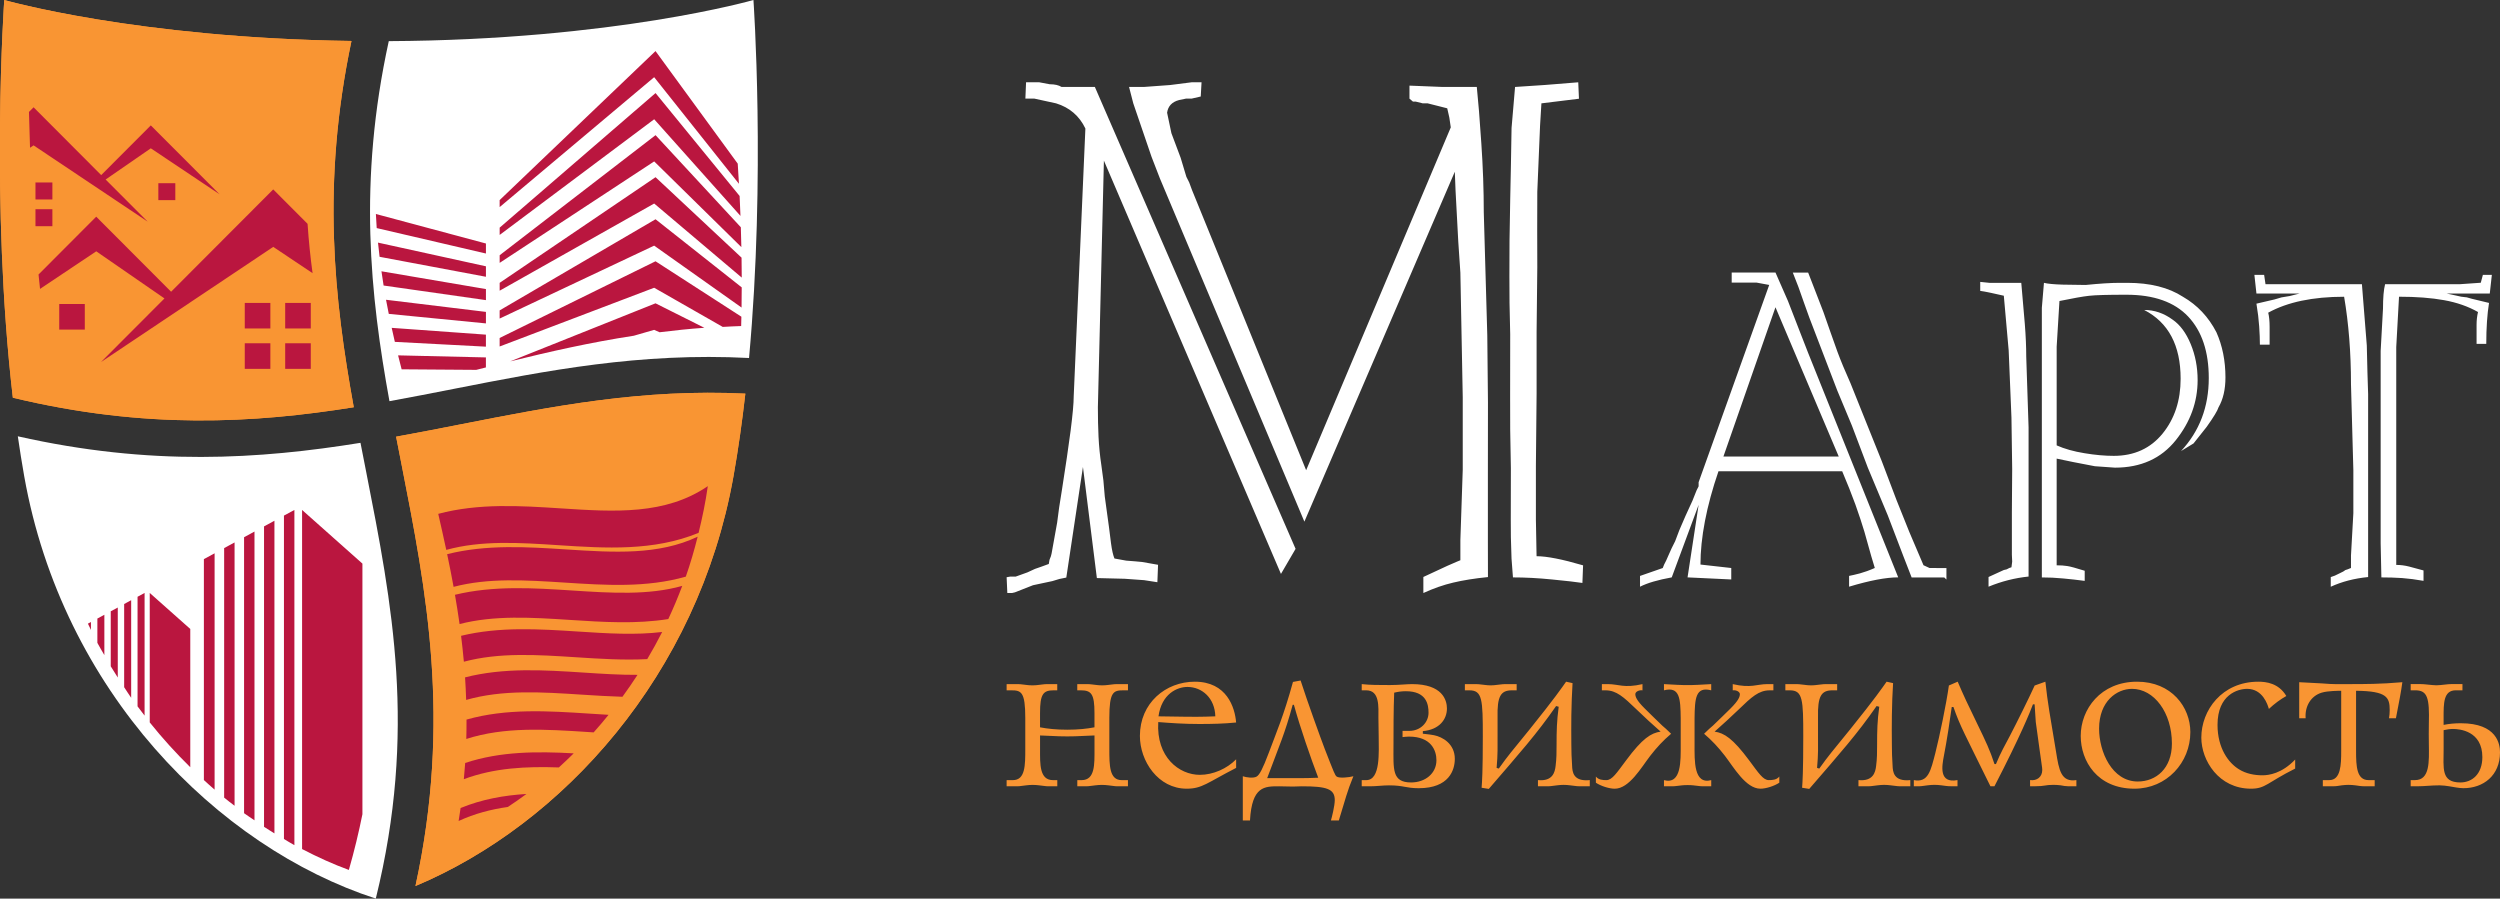
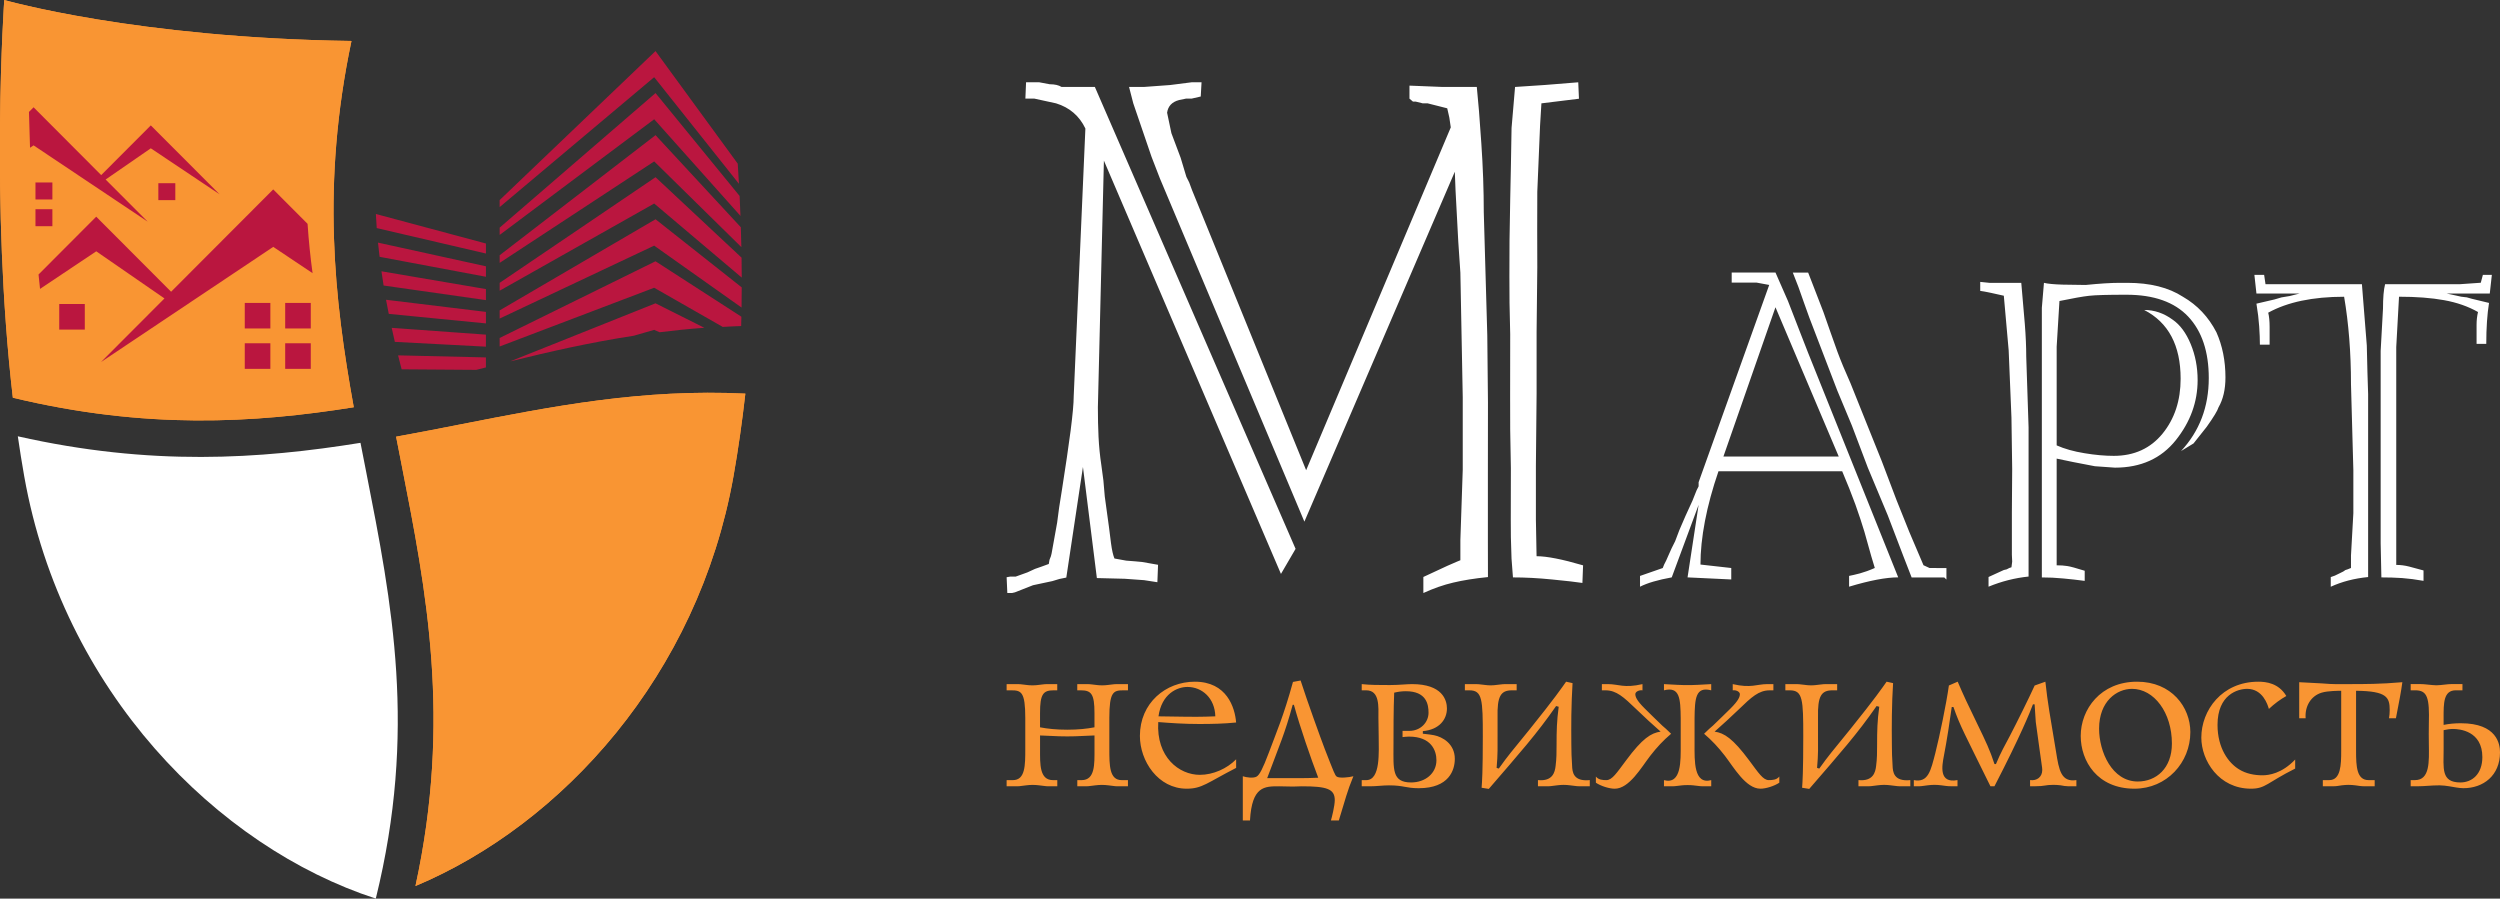
<svg xmlns="http://www.w3.org/2000/svg" width="103.415" height="37.172" viewBox="0 0 103.415 37.172" style="overflow:visible;enable-background:new 0 0 103.415 37.172" xml:space="preserve">
  <rect x="0" y="0" width="103.415" height="37.172" fill="#333333" stroke="none" />
  <g id="Sign">
    <g>
      <path style="fill:#FFFFFF;" d="M14.912,18.318c-4.182,0.675-8.674,0.972-14.175-0.27c0.081,0.556,0.168,1.108,0.265,1.655     c1.576,8.869,7.975,15.334,14.543,17.468c1.709-6.939,0.678-12.18-0.397-17.648C15.068,19.123,14.989,18.721,14.912,18.318z" />
      <path style="fill:#F99533;" d="M14.634,16.846c-0.813-4.479-1.342-9.233-0.095-15.151C5.62,1.57,0.176,0,0.176,0     s-0.588,8.359,0.355,16.452C6.02,17.769,10.488,17.508,14.634,16.846z" />
      <path style="fill:#F99533;" d="M19.068,17.551c-0.887,0.175-1.779,0.349-2.683,0.513c0.076,0.392,0.152,0.782,0.229,1.169     c1.023,5.203,2.069,10.533,0.572,17.418c6.058-2.543,11.69-8.707,13.155-16.948c0.199-1.121,0.36-2.269,0.491-3.42     C26.587,16.075,22.883,16.801,19.068,17.551z" />
-       <path style="fill:#FFFFFF;" d="M31.167,0c0,0-5.738,1.653-15.085,1.702c-1.273,5.825-0.77,10.496,0.028,14.893     c0.899-0.163,1.788-0.337,2.672-0.511c3.811-0.749,7.692-1.511,12.203-1.275C31.677,7.267,31.167,0,31.167,0z" />
-       <path style="fill:#BA163F;" d="M4.581,27.562c0.094,0.157,0.192,0.312,0.291,0.464v-2.895l-0.291,0.156V27.562z M5.136,28.427     c0.097,0.146,0.19,0.296,0.29,0.438v-4.037l-0.29,0.157V28.427z M3.762,26.058V25.73l-0.125,0.068     C3.677,25.885,3.719,25.972,3.762,26.058z M6.194,29.883c0.527,0.659,1.09,1.277,1.677,1.854v-5.719l-1.677-1.49V29.883z      M5.69,29.219c0.095,0.13,0.193,0.257,0.291,0.383v-5.074L5.69,24.686V29.219z M4.028,26.593     c0.091,0.172,0.193,0.338,0.289,0.506V25.43l-0.289,0.157V26.593z M10.096,33.639c0.142,0.104,0.288,0.195,0.431,0.295V21.988     l-0.431,0.235V33.639z M11.746,34.707c0.145,0.085,0.287,0.175,0.432,0.254V21.095l-0.432,0.233V34.707z M12.496,21.095v14.027     c0.638,0.332,1.284,0.626,1.935,0.864c0.226-0.79,0.411-1.557,0.561-2.305V23.314L12.496,21.095z M8.434,32.268     c0.147,0.134,0.293,0.268,0.443,0.396v-9.776l-0.443,0.241V32.268z M9.272,32.994c0.142,0.117,0.286,0.227,0.431,0.337V22.439     l-0.431,0.233V32.994z M10.922,34.202c0.143,0.093,0.286,0.186,0.43,0.273V21.541l-0.43,0.234V34.202z" />
      <path style="fill:#F99533;" d="M19.068,17.551c-0.887,0.175-1.779,0.349-2.683,0.513c0.076,0.392,0.152,0.782,0.229,1.169     c1.023,5.203,2.069,10.533,0.572,17.418c6.058-2.543,11.69-8.707,13.155-16.948c0.199-1.121,0.36-2.269,0.491-3.42     C26.587,16.075,22.883,16.801,19.068,17.551z" />
      <path style="fill:#BA163F;" d="M15.868,11.811l4.233,0.604v-0.457l-4.322-0.736C15.807,11.418,15.836,11.616,15.868,11.811z      M16.333,14.142l3.767,0.198v-0.497l-3.897-0.281C16.245,13.756,16.288,13.95,16.333,14.142z M15.583,9.435l4.518,1.052v-0.414     l-4.552-1.221C15.559,9.047,15.569,9.243,15.583,9.435z M16.082,12.984l4.019,0.394v-0.476L15.968,12.4     C16.004,12.596,16.042,12.791,16.082,12.984z M15.702,10.623l4.399,0.826v-0.433l-4.465-0.98     C15.655,10.234,15.678,10.429,15.702,10.623z M20.668,13.981v0.352l6.392-2.43l2.837,1.62c0.254-0.013,0.503-0.03,0.762-0.036     c0.004-0.129,0.006-0.258,0.009-0.386l-3.552-2.293L20.668,13.981z M30.63,8.931c-0.012-0.278-0.024-0.553-0.035-0.824     l-3.478-4.257l-6.448,5.566v0.302l6.392-4.785L30.63,8.931z M16.614,15.277l3.087,0.023c0.132-0.033,0.266-0.066,0.399-0.101     v-0.414l-3.633-0.085C16.516,14.894,16.563,15.086,16.614,15.277z M30.683,11.483c-0.001-0.277-0.004-0.552-0.008-0.825     L27.117,7.33l-6.448,4.37v0.325l6.392-3.606L30.683,11.483z M30.567,7.603c-0.016-0.284-0.032-0.562-0.05-0.833l-3.401-4.657     l-6.448,6.164v0.29l6.392-5.374L30.567,7.603z M30.667,10.222c-0.006-0.276-0.014-0.551-0.022-0.821l-3.528-3.81l-6.448,4.967     v0.316l6.392-4.197L30.667,10.222z M21.104,14.949c1.65-0.407,3.336-0.789,5.114-1.061l0.842-0.243l0.224,0.099     c0.607-0.075,1.222-0.141,1.852-0.185l-2.02-1.012L21.104,14.949z M20.668,12.84v0.338l6.392-3.017l3.615,2.561     c0.004-0.279,0.006-0.558,0.007-0.834L27.117,9.07L20.668,12.84z" />
      <path style="fill:#F99533;" d="M14.634,16.846c-0.813-4.479-1.342-9.233-0.095-15.151C5.62,1.57,0.176,0,0.176,0     s-0.588,8.359,0.355,16.452C6.02,17.769,10.488,17.508,14.634,16.846z" />
-       <path style="fill:#BA163F;" d="M23.909,26.124c-1.606-0.104-3.248-0.208-4.836,0.177c0.044,0.353,0.082,0.711,0.115,1.072     c1.464-0.39,3.028-0.29,4.651-0.184c0.974,0.064,1.961,0.126,2.935,0.076c0.217-0.365,0.423-0.738,0.617-1.122     C26.284,26.277,25.115,26.203,23.909,26.124z M23.675,24.427c-1.612-0.105-3.259-0.21-4.855,0.177     c0.069,0.399,0.133,0.803,0.191,1.211c1.443-0.372,2.984-0.274,4.586-0.17c1.347,0.088,2.719,0.176,4.048-0.037     c0.208-0.445,0.4-0.903,0.577-1.372C26.817,24.631,25.277,24.531,23.675,24.427z M23.441,22.729     c-1.641-0.107-3.318-0.213-4.944,0.195c0.094,0.446,0.184,0.896,0.266,1.352c1.442-0.379,2.985-0.28,4.589-0.177     c1.676,0.109,3.392,0.22,5.017-0.246c0.189-0.537,0.349-1.09,0.491-1.653C27.239,22.972,25.387,22.854,23.441,22.729z      M23.208,21.03c-1.686-0.109-3.409-0.219-5.08,0.226c0.114,0.494,0.225,0.99,0.332,1.491c1.453-0.401,3.021-0.301,4.648-0.194     c1.942,0.127,3.936,0.253,5.79-0.511c0.154-0.628,0.288-1.268,0.38-1.924c0.001-0.002,0.001-0.006,0.001-0.008     C27.524,21.308,25.427,21.175,23.208,21.03z M18.971,33.961c0.659-0.304,1.339-0.482,2.036-0.58     c0.26-0.171,0.516-0.35,0.771-0.538c-0.925,0.056-1.839,0.218-2.725,0.581C19.029,33.601,18.999,33.78,18.971,33.961z      M19.243,31.561c-0.016,0.222-0.035,0.447-0.056,0.671c1.258-0.472,2.592-0.534,3.931-0.486c0.208-0.188,0.412-0.385,0.614-0.583     C22.223,31.079,20.7,31.077,19.243,31.561z M19.298,29.766c0,0.266-0.001,0.531-0.009,0.802c1.582-0.51,3.275-0.402,5.04-0.287     c0.076,0.005,0.153,0.01,0.228,0.015c0.21-0.235,0.416-0.478,0.617-0.727c-0.264-0.015-0.528-0.031-0.795-0.05     C22.687,29.409,20.956,29.296,19.298,29.766z M19.238,28.02c0.02,0.307,0.035,0.619,0.045,0.933     c1.511-0.432,3.123-0.326,4.801-0.217c0.552,0.036,1.108,0.07,1.664,0.087c0.215-0.295,0.423-0.598,0.624-0.907     c-0.724,0.004-1.469-0.044-2.229-0.094C22.512,27.715,20.845,27.609,19.238,28.02z" />
      <path style="fill:#BA163F;" d="M11.797,15.259h1.059V14.2h-1.059V15.259z M12.723,9.259l-1.421-1.424l-4.224,4.233L3.98,8.963     l-2.386,2.392c0.02,0.197,0.041,0.396,0.062,0.596l2.325-1.555l2.822,1.949l-2.626,2.632l7.126-4.765L12.93,11.3     C12.839,10.636,12.77,9.957,12.723,9.259z M10.125,13.588h1.059V12.53h-1.059V13.588z M10.125,15.259h1.059V14.2h-1.059V15.259z      M11.797,13.588h1.059V12.53h-1.059V13.588z M2.167,8.655h-0.7v0.701h0.7V8.655z M2.167,8.25V7.549h-0.7V8.25H2.167z      M4.369,7.426l1.869-1.291l2.846,1.903L6.238,5.187L4.186,7.243L1.389,4.438L1.198,4.63c0.01,0.445,0.024,0.941,0.044,1.482     l0.147-0.099L6.11,9.17L4.369,7.426z M7.252,8.28V7.578H6.55V8.28H7.252z M2.45,13.633h1.058v-1.059H2.45V13.633z" />
    </g>
    <path style="fill:#F99533;" d="M55.292,32.122c-0.068-0.051-0.109-0.159-0.495-1.148c-0.176-0.463-0.72-1.964-0.996-2.824    l-0.316,0.059c-0.385,1.403-0.682,2.075-0.998,2.925c-0.257,0.681-0.386,0.918-0.504,0.989c-0.128,0.079-0.435,0.038-0.573-0.013    v1.829h0.297c0.079-1.423,0.603-1.413,1.205-1.413c0.198,0,0.387,0.011,0.574,0.011c0.118,0,0.245-0.011,0.365-0.011    c1.036,0,1.363,0.108,1.363,0.573c0,0.227-0.119,0.711-0.159,0.84h0.327c0.287-0.919,0.326-1.155,0.602-1.829    C55.806,32.16,55.39,32.201,55.292,32.122z M53.809,32.189c-0.306,0-0.611,0-0.919,0h-0.472c0.522-1.402,0.73-1.838,1.055-3.033    h0.051c0.255,0.929,0.69,2.185,1.006,3.015C54.292,32.181,54.046,32.189,53.809,32.189z M88.402,28.199    c-1.512,0-2.331,1.146-2.331,2.243c0,1.037,0.682,2.183,2.223,2.183c1.333,0,2.312-1.079,2.312-2.342    C90.605,29.255,89.834,28.199,88.402,28.199z M88.432,32.328c-1.068,0-1.601-1.234-1.601-2.184c0-1.146,0.741-1.649,1.362-1.649    c0.91,0,1.65,0.979,1.65,2.263C89.844,31.784,89.192,32.328,88.432,32.328z M59.321,30.413c-0.108-0.021-0.188-0.032-0.464-0.062    v-0.107c0.692-0.061,0.997-0.494,0.997-0.938c0-0.346-0.187-1.007-1.442-1.007c-0.236,0-0.543,0.039-0.917,0.039    c-0.445,0-0.812,0-1.166-0.039v0.257h0.187c0.564,0,0.504,0.681,0.504,1.155c0,0.246,0.011,0.504,0.011,0.759    c0,0.614,0.089,1.801-0.515,1.801h-0.187v0.255h0.346c0.266,0,0.523-0.039,0.78-0.039c0.622,0,0.69,0.118,1.233,0.118    c1.255,0,1.492-0.751,1.492-1.215C60.18,30.767,59.667,30.481,59.321,30.413z M58.373,32.367c-0.8,0-0.73-0.544-0.73-1.512    c0-0.572,0-1.52,0.029-2.202c0.158-0.039,0.315-0.06,0.483-0.06c0.851,0,0.938,0.544,0.938,0.889c0,0.404-0.336,0.751-0.789,0.751    h-0.286v0.258c0.088-0.01,0.177-0.021,0.267-0.021c0.918,0,1.135,0.572,1.135,0.979C59.419,31.992,58.957,32.367,58.373,32.367z     M95.109,28.22v1.491h0.266c-0.038-0.484,0.209-0.92,0.662-1.058c0.258-0.078,0.711-0.078,0.809-0.078v2.498    c0,0.563-0.018,1.197-0.491,1.197h-0.269v0.255h0.436c0.117,0,0.227-0.02,0.345-0.039c0.09-0.011,0.188-0.019,0.277-0.019    c0.099,0,0.197,0.008,0.287,0.019c0.129,0.02,0.246,0.039,0.375,0.039h0.425v-0.255h-0.257c-0.485,0-0.513-0.564-0.513-1.197    v-2.498c1.283,0.01,1.391,0.276,1.391,0.8c0,0.117-0.009,0.226-0.029,0.336h0.287c0.148-0.771,0.207-1.058,0.266-1.491    c-0.888,0.079-1.581,0.079-2.213,0.079C95.948,28.299,96.966,28.308,95.109,28.22z M51.133,29.887    c-0.049-0.622-0.385-1.688-1.708-1.688c-1.205,0-2.272,0.88-2.272,2.243c0,1.037,0.75,2.183,1.936,2.183    c0.642,0,0.85-0.248,2.045-0.86v-0.356c-0.376,0.385-0.949,0.643-1.502,0.643c-0.858,0-1.807-0.731-1.72-2.183    c0.515,0.041,1.078,0.08,1.701,0.08C50.175,29.948,50.628,29.937,51.133,29.887z M47.922,29.632    c0.129-0.93,0.771-1.216,1.196-1.216c0.611,0,1.136,0.466,1.155,1.216c-0.256,0.01-0.523,0.019-0.781,0.019    C49.275,29.65,48.92,29.65,47.922,29.632z M45.798,28.338c-0.068,0.011-0.138,0.011-0.208,0.011c-0.069,0-0.138,0-0.207-0.011    c-0.128-0.01-0.267-0.039-0.396-0.039h-0.425v0.257h0.149c0.434,0,0.563,0.156,0.563,0.937v0.593    c-0.315,0.06-0.671,0.099-1.126,0.099s-0.81-0.039-1.126-0.099v-0.593c0-0.78,0.129-0.937,0.563-0.937h0.149v-0.257H43.31    c-0.13,0-0.267,0.029-0.395,0.039c-0.07,0.011-0.139,0.011-0.208,0.011c-0.069,0-0.138,0-0.208-0.011    c-0.126-0.01-0.266-0.039-0.394-0.039H41.64v0.257h0.188c0.415,0,0.584,0.059,0.584,1.144v1.274c0,0.691,0,1.297-0.515,1.297    H41.64v0.255h0.436c0.118,0,0.246-0.029,0.365-0.039c0.088-0.011,0.188-0.019,0.276-0.019c0.089,0,0.189,0.008,0.277,0.019    c0.128,0.01,0.247,0.039,0.376,0.039h0.366v-0.255h-0.178c-0.564,0-0.535-0.673-0.535-1.275v-0.573    c0.761,0.039,0.999,0.039,1.126,0.039c0.13,0,0.366,0,1.126-0.039v0.573c0,0.603,0.03,1.275-0.532,1.275h-0.179v0.255h0.366    c0.128,0,0.248-0.029,0.375-0.039c0.089-0.011,0.188-0.019,0.277-0.019c0.088,0,0.188,0.008,0.277,0.019    c0.117,0.01,0.247,0.039,0.365,0.039h0.435v-0.255h-0.256c-0.514,0-0.514-0.605-0.514-1.297v-1.274    c0-1.085,0.168-1.144,0.583-1.144h0.188v-0.257h-0.465C46.066,28.299,45.927,28.328,45.798,28.338z M65.031,31.665    C65.01,31.359,65,31.084,65,30.798c-0.008-0.396,0-0.802,0-1.206c0.011-0.524,0.021-0.859,0.05-1.334l-0.267-0.059    c-0.167,0.238-0.484,0.701-1.511,1.976c-0.79,0.977-0.851,1.027-1.273,1.618l-0.09-0.028c0.051-0.582,0.039-0.83,0.039-1.432    c0-0.218,0-0.435,0-0.652c-0.02-0.879,0.129-1.125,0.594-1.125h0.196v-0.257h-0.473c-0.14,0-0.267,0.029-0.406,0.039    c-0.069,0.011-0.128,0.011-0.198,0.011c-0.068,0-0.128,0-0.196-0.011c-0.139-0.01-0.267-0.039-0.406-0.039h-0.463v0.257h0.188    c0.535,0,0.554,0.385,0.554,1.905c0,1.452-0.031,1.897-0.05,2.125l0.297,0.048c1.293-1.501,1.975-2.263,2.785-3.428l0.107,0.03    c-0.079,0.594-0.088,0.988-0.088,1.58c0,0.287,0,0.564-0.04,0.871c-0.03,0.255-0.117,0.641-0.73,0.583v0.255h0.425    c0.119,0,0.247-0.029,0.365-0.039c0.089-0.011,0.178-0.019,0.267-0.019c0.099,0,0.188,0.008,0.276,0.019    c0.128,0.01,0.246,0.039,0.376,0.039h0.435v-0.255C65.07,32.339,65.04,31.924,65.031,31.665z M78.288,31.665    c-0.021-0.306-0.029-0.581-0.029-0.867c-0.01-0.396,0-0.802,0-1.206c0.009-0.524,0.021-0.859,0.05-1.334l-0.268-0.059    c-0.167,0.238-0.484,0.701-1.511,1.976c-0.791,0.977-0.85,1.027-1.274,1.618l-0.091-0.028c0.053-0.582,0.039-0.83,0.039-1.432    c0-0.218,0-0.435,0-0.652c-0.019-0.879,0.13-1.125,0.595-1.125h0.197v-0.257h-0.473c-0.14,0-0.268,0.029-0.406,0.039    c-0.068,0.011-0.129,0.011-0.196,0.011c-0.071,0-0.13,0-0.199-0.011c-0.139-0.01-0.267-0.039-0.404-0.039h-0.465v0.257h0.187    c0.535,0,0.554,0.385,0.554,1.905c0,1.452-0.03,1.897-0.048,2.125l0.295,0.048c1.296-1.501,1.977-2.263,2.786-3.428l0.11,0.03    c-0.081,0.594-0.089,0.988-0.089,1.58c0,0.287,0,0.564-0.041,0.871c-0.029,0.255-0.119,0.641-0.73,0.583v0.255h0.424    c0.119,0,0.248-0.029,0.366-0.039c0.089-0.011,0.179-0.019,0.268-0.019c0.098,0,0.187,0.008,0.275,0.019    c0.13,0.01,0.247,0.039,0.376,0.039h0.436v-0.255C78.328,32.339,78.298,31.924,78.288,31.665z M85.053,31.113    c-0.257-1.552-0.346-2.007-0.444-2.914l-0.443,0.158c-0.228,0.504-0.742,1.541-1.02,2.073c-0.206,0.396-0.374,0.673-0.581,1.176    h-0.061c-0.187-0.573-0.346-0.908-0.72-1.679c-0.366-0.751-0.563-1.166-0.802-1.729l-0.364,0.158    c-0.108,0.771-0.386,2.104-0.563,2.804c-0.187,0.713-0.286,1.229-0.888,1.109v0.255h0.228c0.118,0,0.228-0.029,0.345-0.039    c0.088-0.011,0.188-0.019,0.276-0.019c0.1,0,0.198,0.008,0.286,0.019c0.138,0.02,0.266,0.039,0.406,0.039h0.266v-0.255    c-0.779,0.148-0.643-0.583-0.563-1.001c0.118-0.602,0.257-1.51,0.325-2.023h0.07c0.277,0.801,0.483,1.146,1.53,3.279h0.167    c1.098-2.124,1.481-3.091,1.592-3.388h0.069l0.048,0.73l0.169,1.226c0.068,0.533,0.099,0.642,0.099,0.76    c0,0.285-0.218,0.456-0.504,0.417v0.255h0.208c0.424,0,0.395-0.058,0.761-0.058c0.099,0,0.197,0.008,0.296,0.019    c0.099,0.02,0.207,0.039,0.306,0.039h0.345v-0.255C85.26,32.367,85.171,31.854,85.053,31.113z M92.618,31.823    c-0.422-0.256-0.888-0.859-0.888-1.837c0-1.254,0.84-1.491,1.225-1.491c0.644,0,0.85,0.652,0.899,0.831    c0.236-0.22,0.474-0.396,0.722-0.535c-0.315-0.533-0.84-0.592-1.156-0.592c-1.51,0-2.36,1.186-2.36,2.312    c0,0.947,0.721,2.114,2.054,2.114c0.603,0,0.662-0.248,1.828-0.832v-0.374c-0.555,0.584-1.097,0.652-1.354,0.652    C93.251,32.071,92.906,32.003,92.618,31.823z M68.763,30.018c-0.335-0.318-0.474-0.465-0.72-0.703    c-0.357-0.354-0.396-0.503-0.396-0.603c0-0.087,0.137-0.177,0.296-0.156v-0.257c-0.762,0.177-0.998,0-1.423,0h-0.257v0.257h0.149    c0.452,0,0.75,0.276,1.283,0.789c0.315,0.306,0.682,0.642,0.998,0.919c-0.396,0.058-0.751,0.276-1.431,1.194    c-0.387,0.516-0.574,0.813-0.813,0.813c-0.147,0-0.326-0.011-0.434-0.148v0.255c0.207,0.139,0.553,0.248,0.78,0.248    c0.602,0,1.105-0.89,1.471-1.364c0.277-0.355,0.524-0.622,0.861-0.909C68.911,30.145,68.891,30.124,68.763,30.018z M70.097,30.798    c0-0.367,0-0.732,0-1.087c0.011-0.819,0.04-1.324,0.689-1.155v-0.257c-0.542,0.029-0.67,0.039-0.798,0.039    c-0.118,0-0.236,0-0.355,0c-0.13,0-0.257-0.01-0.801-0.039v0.257c0.652-0.169,0.683,0.336,0.692,1.155c0,0.354,0,0.72,0,1.087    c0,0.66,0.039,1.67-0.692,1.473v0.255h0.346c0.129,0,0.268-0.029,0.396-0.039c0.078-0.011,0.158-0.011,0.236-0.011    c0.079,0,0.158,0,0.237,0.011c0.128,0.01,0.268,0.039,0.394,0.039h0.346v-0.255C70.057,32.468,70.097,31.458,70.097,30.798z     M72.359,31.458c-0.682-0.918-1.037-1.137-1.433-1.194c0.316-0.277,0.682-0.613,1-0.919c0.53-0.513,0.827-0.789,1.283-0.789h0.149    v-0.257h-0.257c-0.428,0-0.664,0.177-1.425,0v0.257c0.159-0.021,0.295,0.069,0.295,0.156c0,0.1-0.037,0.248-0.394,0.603    c-0.248,0.238-0.385,0.385-0.722,0.703c-0.128,0.106-0.147,0.127-0.364,0.334c0.334,0.287,0.581,0.554,0.858,0.909    c0.366,0.475,0.869,1.364,1.473,1.364c0.229,0,0.573-0.109,0.781-0.248v-0.255c-0.109,0.138-0.287,0.148-0.435,0.148    C72.932,32.271,72.744,31.974,72.359,31.458z M101.795,29.918c-0.238,0-0.475,0.019-0.713,0.068v-0.297    c0-0.592-0.009-1.134,0.505-1.134h0.275v-0.257h-0.462c-0.148,0-0.286,0.029-0.437,0.039c-0.059,0-0.118,0.011-0.176,0.011    c-0.06,0-0.119-0.011-0.18-0.011c-0.157-0.01-0.315-0.039-0.475-0.039H99.72v0.257h0.188c0.505,0,0.594,0.306,0.564,1.381    c-0.01,0.278,0,0.574,0,0.851c0.009,0.713,0.049,1.483-0.573,1.483H99.72v0.255h0.287c0.297,0,0.563-0.039,0.908-0.039    c0.13,0,0.268,0.02,0.396,0.039c0.198,0.029,0.396,0.079,0.593,0.079c0.819,0,1.511-0.521,1.511-1.482    C103.415,30.787,103.296,29.918,101.795,29.918z M101.776,32.367c-0.812,0-0.693-0.592-0.693-1.382v-0.781    c0.13-0.029,0.257-0.05,0.387-0.05c0.267,0,1.215,0.079,1.215,1.165C102.684,32.012,102.269,32.367,101.776,32.367z" />
    <path style="fill:#FFFFFF;" d="M63.534,21.496v-2.233l0.029-2.979v-2.546l0.029-2.69l-0.004-1.549l0.004-1.567l0.114-2.729    l0.056-0.928l1.553-0.191l-0.029-0.68l-1.378,0.111l-1.236,0.082l-0.145,1.697L62.5,6.875l-0.028,1.35L62.443,9.95l-0.005,1.484    l0.005,1.094l0.028,1.293l-0.003,2.612l0.003,1.351l0.028,1.584l-0.004,2.128l0.004,0.721l0.027,0.891l0.059,0.777    c0.498,0,1.039,0.027,1.623,0.086c0.582,0.057,1.001,0.104,1.25,0.143l0.028-0.728c-0.861-0.253-1.504-0.378-1.924-0.378    L63.534,21.496z M61.551,16.646l-0.028-2.78l-0.145-5.079c0-0.918-0.034-1.872-0.102-2.866c-0.066-0.995-0.128-1.77-0.187-2.325    h-0.66h-0.776l-1.349-0.054V4.08l0.144,0.123h0.116l0.289,0.072h0.204l0.809,0.205l0.087,0.382l0.06,0.407L54.03,19.451    L49.311,7.867l-0.118-0.319l-0.118-0.235l-0.236-0.785l-0.383-1.02l-0.178-0.846c0.038-0.271,0.203-0.446,0.494-0.523l0.289-0.06    h0.232l0.377-0.087l0.033-0.589h-0.404l-0.894,0.114l-1.068,0.078h-0.344h-0.289l0.175,0.679l0.347,1.016l0.407,1.192l0.348,0.9    l5.976,14.196L60.18,7.104l0.03,0.773l0.113,2.117l0.087,1.29l0.098,5.15v2.995l-0.098,2.911v0.46v0.375l-0.141,0.058    l-0.398,0.173l-0.992,0.461v0.664c0.421-0.193,0.832-0.337,1.234-0.431c0.401-0.096,0.882-0.173,1.438-0.229l-0.003-1.438v-2.774    L61.551,16.646z M43.911,3.596c-0.117-0.073-0.279-0.111-0.489-0.111l-0.432-0.081H42.76h-0.316L42.416,4.08h0.375l0.895,0.195    c0.559,0.172,0.962,0.519,1.212,1.041l-0.483,11.074c0,0.29-0.044,0.767-0.129,1.432c-0.086,0.666-0.207,1.479-0.358,2.442    l-0.115,0.725l-0.084,0.635L43.5,22.896l-0.029,0.115l-0.057,0.146l-0.03,0.172l-0.315,0.115l-0.256,0.089l-0.315,0.145    l-0.484,0.174H41.87h-0.086l-0.144,0.026l0.029,0.651h0.115h0.086l0.115-0.027l0.747-0.294l0.802-0.171l0.287-0.087l0.288-0.059    l0.688-4.575l0.576,4.596l1.15,0.029l0.806,0.058l0.547,0.085l0.028-0.721l-0.657-0.116l-0.288-0.027l-0.372-0.029l-0.486-0.088    c-0.056-0.132-0.105-0.345-0.143-0.632l-0.084-0.666l-0.087-0.632L45.7,20.537l-0.057-0.662l-0.085-0.635    c-0.058-0.383-0.096-0.771-0.116-1.167c-0.019-0.391-0.027-0.802-0.027-1.226l0.249-10.203l7.324,17.097l0.605-1.037L45.29,3.596    H43.911z M74.45,13.713l-0.49-1.264l-0.516-1.176h-0.316h-0.576h-0.575h-0.344v0.418h0.288h0.4h0.346l0.518,0.096l-2.92,8.16v0.17    l-0.084,0.167l-0.171,0.428l-0.286,0.625l-0.257,0.594l-0.173,0.457l-0.142,0.284l-0.114,0.254l-0.113,0.256l-0.086,0.17    l-0.058,0.145l-0.94,0.327v0.446c0.304-0.155,0.741-0.283,1.312-0.386l1.112-3.001l-0.458,3.001l1.808,0.086v-0.474l-1.274-0.143    c0-0.549,0.061-1.149,0.186-1.802c0.125-0.651,0.312-1.338,0.559-2.056h5.118c0.208,0.492,0.392,0.949,0.546,1.375    c0.152,0.427,0.275,0.801,0.371,1.121l0.287,1.022l0.145,0.482c-0.225,0.1-0.431,0.172-0.617,0.224    c-0.186,0.048-0.336,0.084-0.447,0.104v0.446c0.856-0.258,1.535-0.386,2.032-0.386l-3.725-9.282L74.45,13.713z M71.291,18.884    l2.153-6.174l2.617,6.174H71.291z M90.301,12.277c-0.595-0.385-1.361-0.577-2.3-0.577h-0.318c-0.363,0-0.834,0.03-1.408,0.088    c-0.269,0-0.585-0.005-0.95-0.014c-0.363-0.011-0.622-0.035-0.775-0.074l-0.087,1.031v1.75V16.4v1.452v1.591v0.808v0.956v1.259    v0.644v0.776c0.286,0,0.582,0.013,0.886,0.043c0.305,0.028,0.602,0.062,0.887,0.1v-0.419c-0.357-0.111-0.599-0.178-0.722-0.195    c-0.124-0.021-0.269-0.03-0.438-0.03v-2.177V19.43v-0.459l0.688,0.143l0.891,0.172l0.833,0.059c1.073,0,1.91-0.379,2.515-1.134    c0.604-0.757,0.904-1.586,0.904-2.486c0-0.536-0.096-1.034-0.287-1.495c-0.192-0.461-0.44-0.796-0.746-1.006    c-0.365-0.268-0.759-0.402-1.178-0.402c1.005,0.519,1.508,1.467,1.508,2.844c0,0.902-0.249,1.659-0.749,2.273    c-0.499,0.61-1.172,0.918-2.016,0.918c-0.365,0-0.771-0.035-1.211-0.109c-0.442-0.072-0.826-0.179-1.152-0.324v-0.244v-0.326    v-0.726v-0.9v-0.958v-0.929l0.115-1.889c0.558-0.114,0.965-0.188,1.226-0.216c0.261-0.03,0.774-0.044,1.545-0.044    c1.136,0,1.986,0.302,2.555,0.904c0.567,0.604,0.851,1.452,0.851,2.544c0,1.19-0.383,2.196-1.149,3.02l0.518-0.316l0.547-0.69    c0.286-0.403,0.449-0.671,0.488-0.806c0.189-0.326,0.286-0.737,0.286-1.236c0-0.688-0.126-1.312-0.374-1.868    C91.356,13.11,90.896,12.621,90.301,12.277z M83.758,13.396c-0.04-0.498-0.088-1.063-0.146-1.696h-0.38h-0.469h-0.469l-0.38-0.039    v0.372l0.171,0.027l0.144,0.028l0.145,0.03l0.516,0.115l0.201,2.264l0.115,2.781l0.03,2.121l-0.013,1.807v0.872v0.868l0.013,0.287    l-0.03,0.233l-0.086,0.028l-0.113,0.058l-0.117,0.027l-0.632,0.289v0.401c0.533-0.22,1.084-0.361,1.656-0.42v-0.422v-0.482v-1.579    v-0.902v-0.921v-1.866l-0.097-2.931C83.817,14.345,83.798,13.894,83.758,13.396z M80.098,23.497h-0.279l-0.252-0.116l-0.586-1.375    l-0.528-1.317l-0.612-1.614l-0.678-1.688l-0.61-1.522c-0.231-0.516-0.413-0.955-0.547-1.319c-0.191-0.536-0.386-1.081-0.577-1.635    l-0.345-0.893l-0.288-0.743h-0.635l0.234,0.599l0.233,0.66l0.217,0.605l1.156,3.015l0.606,1.453l0.658,1.738l0.382,0.914    l0.443,1.059l0.354,0.927l0.286,0.749l0.347,0.893h0.746h0.231h0.231h0.142l0.089,0.086v-0.474h-0.112H80.098z M103.078,11.369    h-0.371l-0.087,0.327l-0.861,0.06h-0.86h-2.237c-0.059,0.229-0.087,0.567-0.087,1.007l-0.097,1.754v1.955v1.38v1.588v0.779v0.982    v0.631v0.637l0.03,1.416c0.297,0,0.582,0.009,0.857,0.027c0.276,0.02,0.57,0.059,0.886,0.115v-0.43    c-0.212-0.056-0.408-0.111-0.593-0.16c-0.183-0.047-0.361-0.069-0.535-0.069v-0.897v-0.607V21.14v-1.804v-1.484v-0.741v-0.87    v-1.883l0.115-2.084c0.714,0,1.335,0.047,1.865,0.143c0.528,0.095,0.996,0.259,1.402,0.49c-0.04,0.17-0.059,0.347-0.059,0.529    s0,0.444,0,0.789h0.401c0-0.668,0.04-1.233,0.114-1.694l-0.716-0.173l-0.202-0.057l-0.23-0.027l-0.199-0.044l-0.201-0.044    l-0.202-0.043h1.781L103.078,11.369z M97.905,14.289l-0.202-2.533h-2.254h-1.734l-0.057-0.387h-0.403l0.085,0.774h1.782    l-0.203,0.051l-0.2,0.051l-0.344,0.057l-0.289,0.085l-0.746,0.174c0.058,0.347,0.095,0.661,0.114,0.947    c0.02,0.287,0.029,0.537,0.029,0.748h0.402c0-0.251,0-0.494,0-0.734c0-0.237-0.019-0.435-0.058-0.588    c0.799-0.44,1.846-0.659,3.14-0.659c0.189,1.108,0.284,2.313,0.284,3.613l0.098,3.562v1.779l-0.098,1.749v0.259v0.23v0.028    l-0.145,0.058l-0.086,0.027l-0.087,0.06l-0.174,0.086l-0.173,0.084l-0.172,0.061v0.4c0.457-0.21,0.973-0.345,1.546-0.401v-0.834    v-0.833v-0.833v-1.81v-1.386v-1.008v-0.86l-0.029-0.922L97.905,14.289z" />
  </g>
</svg>